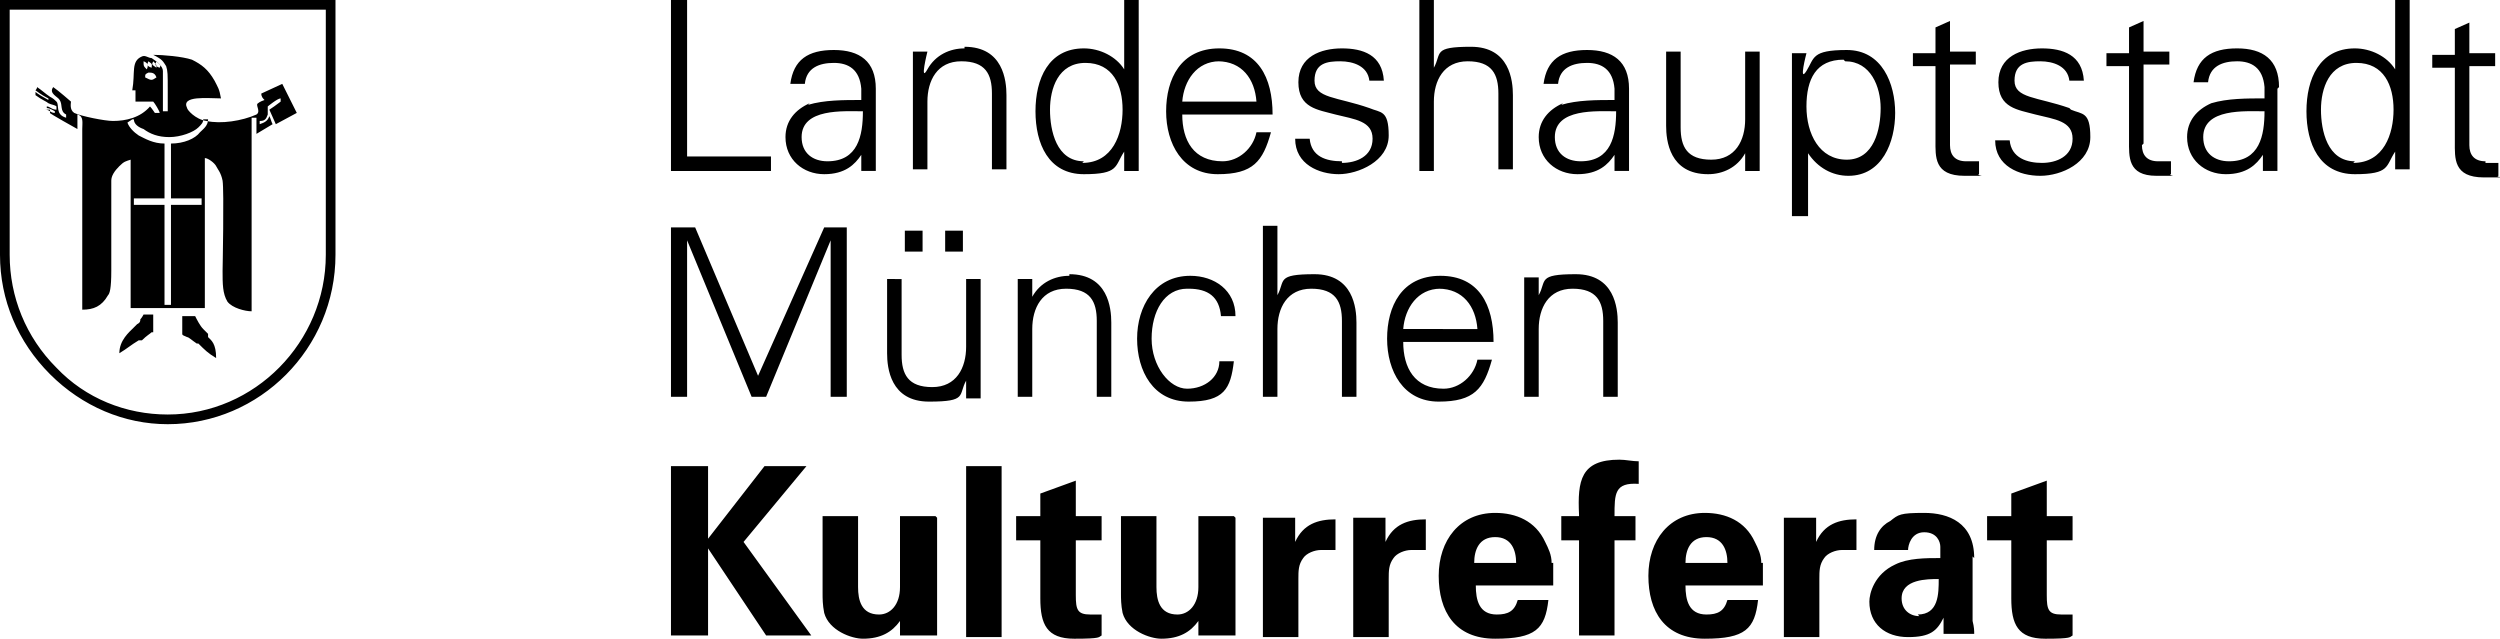
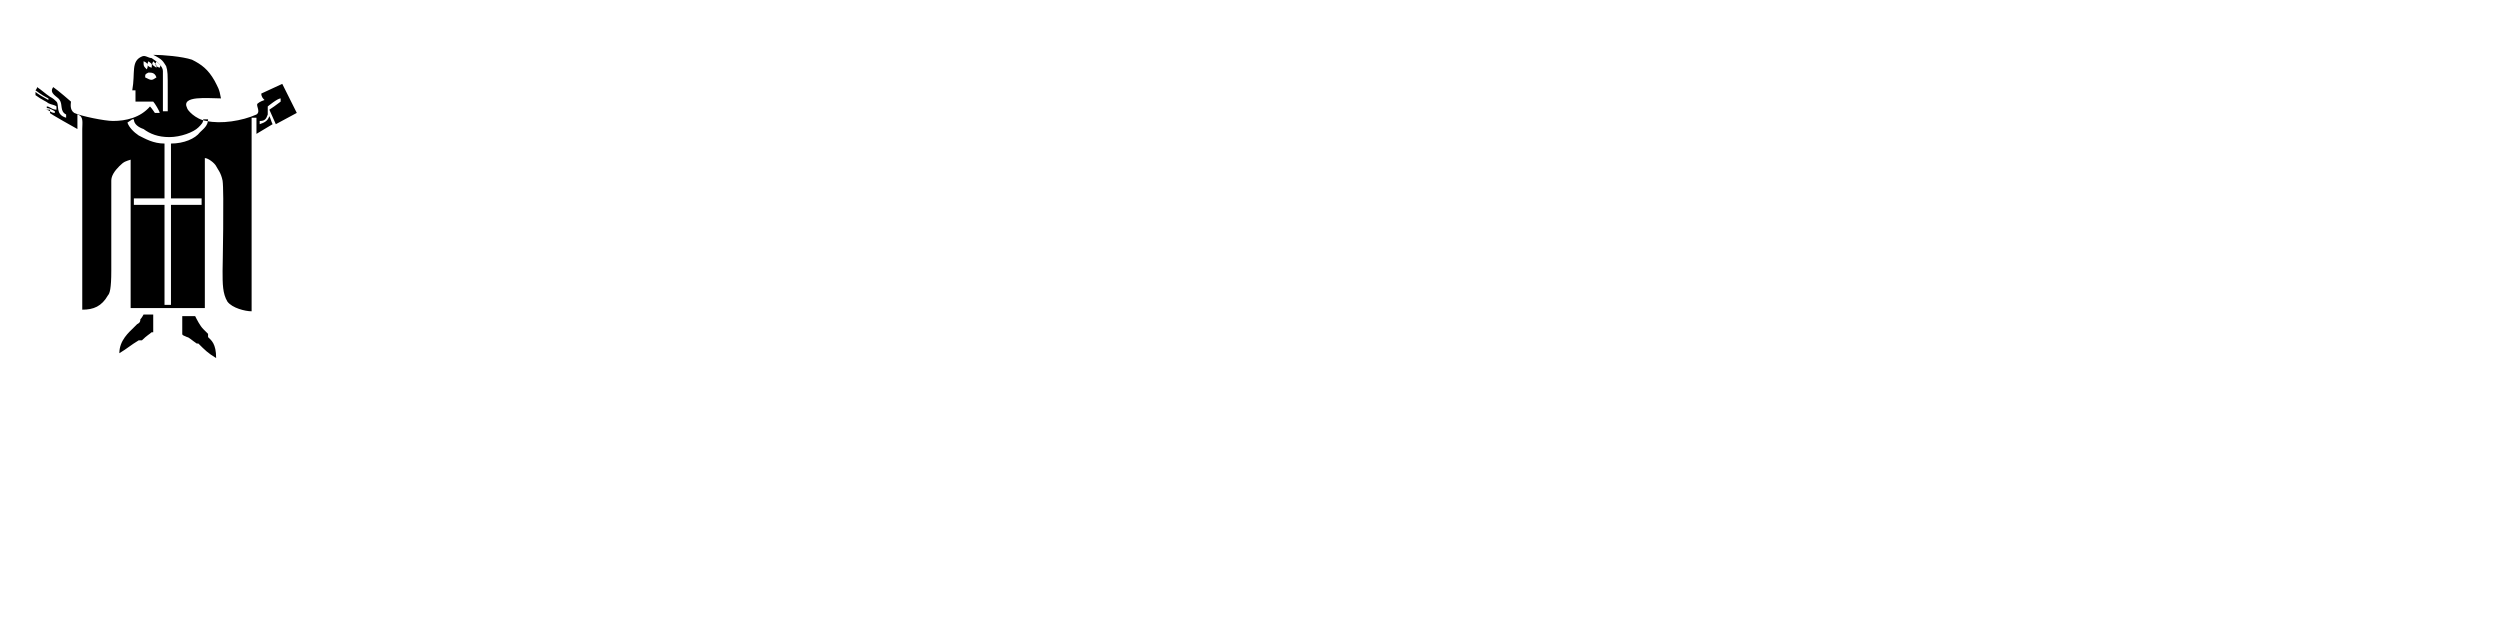
<svg xmlns="http://www.w3.org/2000/svg" viewBox="0 0 155 39.6">
-   <path d="m47.4 28.9-3.5 4.5v-4.5h-2.3v10.5h2.3V34l3.6 5.4h2.8l-4.2-5.8 3.9-4.7h-2.6zM58 32h-2.2v4.4c0 1.1-.6 1.7-1.3 1.7-1.1 0-1.3-.9-1.3-1.7V32H51v4.8c0 .3 0 .7.1 1.2.3 1.1 1.7 1.6 2.4 1.6 1.1 0 1.8-.4 2.3-1.1v.9h2.3v-7.3ZM59.9 28.9h2.2v10.6h-2.2zM66.7 29.8l-2.2.8V32H63v1.5h1.5v3.6c0 1.6.4 2.5 2.1 2.5s1.5-.1 1.7-.2v-1.3h-.7c-.8 0-.9-.3-.9-1.2v-3.4h1.6V32h-1.6v-2.2ZM76.5 32h-2.2v4.4c0 1.1-.6 1.7-1.3 1.7-1.1 0-1.3-.9-1.3-1.7V32h-2.2v4.8c0 .3 0 .7.1 1.2.3 1.1 1.7 1.6 2.4 1.6 1.1 0 1.8-.4 2.3-1.1v.9h2.3v-7.3ZM80.3 33.4v-1.3h-2v7.4h2.2v-3.6c0-.5 0-.9.3-1.3.2-.3.7-.5 1.1-.5h.9v-1.9c-1.1 0-2 .3-2.5 1.4M85.9 33.4v-1.3h-2v7.4h2.2v-3.6c0-.5 0-.9.3-1.3.2-.3.7-.5 1.1-.5h.9v-1.9c-1.1 0-2 .3-2.5 1.4M91.4 34.9c0-.8.3-1.6 1.3-1.6s1.3.8 1.3 1.6h-2.5Zm4.8 0c0-.5-.2-.9-.4-1.3-.6-1.3-1.8-1.8-3.1-1.8-2.2 0-3.5 1.7-3.5 3.9s1 3.9 3.5 3.9 3.1-.6 3.3-2.4h-1.9c-.2.7-.6.9-1.3.9-1.1 0-1.3-.9-1.3-1.8h4.8v-1.4M97.9 32h-1.1v1.5h1.1v5.9h2.2v-5.9h1.3V32h-1.3c0-1.4 0-2.1 1.5-2v-1.4c-.4 0-.8-.1-1.2-.1-2.4 0-2.6 1.3-2.5 3.4M104.5 34.9c0-.8.3-1.6 1.3-1.6s1.3.8 1.3 1.6h-2.5Zm4.7 0c0-.5-.2-.9-.4-1.3-.6-1.3-1.8-1.8-3.1-1.8-2.2 0-3.5 1.7-3.5 3.9s1 3.9 3.5 3.9 3.1-.6 3.3-2.4h-1.9c-.2.7-.6.9-1.3.9-1.1 0-1.3-.9-1.3-1.8h4.8v-1.4M112.6 33.4v-1.3h-2v7.4h2.2v-3.6c0-.5 0-.9.3-1.3.2-.3.7-.5 1.1-.5h.9v-1.9c-1.1 0-2 .3-2.5 1.4M119 38.2c-.6 0-1.1-.4-1.1-1.1 0-1.2 1.6-1.2 2.3-1.2 0 .9 0 2.2-1.3 2.2m3.5-3.5c0-2.2-1.6-2.8-3.1-2.8s-1.6.1-2.1.5c-.6.3-1 .9-1 1.8h2.1c0-.3.2-1.1 1-1.1s1 .6 1 .9v.7c-.9 0-2 0-2.8.4-1.3.6-1.6 1.8-1.6 2.3 0 1.4 1 2.2 2.4 2.2s1.8-.4 2.2-1.2v1h1.9c0-.2 0-.4-.1-.8v-4ZM126.9 29.8l-2.2.8V32h-1.5v1.5h1.5v3.6c0 1.6.4 2.5 2.1 2.5s1.5-.1 1.7-.2v-1.3h-.7c-.8 0-.9-.3-.9-1.2v-3.4h1.6V32h-1.6v-2.2ZM42.6 14.9l4 9.7h.9l4-9.7v9.7h1V14.1h-1.4L47 23.3l-3.9-9.2h-1.5v10.5h1v-9.7zM60.8 24.6V17.3h-.9v4.2c0 1.3-.6 2.5-2.1 2.5s-1.9-.8-1.9-2v-4.7H55v4.6c0 .9.2 3 2.6 3s1.8-.4 2.3-1.3v1.1h.9ZM56.1 14.3h1.1v1.3h-1.1zM58.6 14.3h1.1v1.3h-1.1zM66.3 17.1c-.9 0-1.8.4-2.3 1.3v-1.1h-.9V24.6h.9v-4.2c0-1.3.6-2.5 2.1-2.5s1.9.8 1.9 2v4.7h.9V20c0-.9-.2-3-2.6-3M73.7 17.9c1.2 0 1.9.5 2 1.7h.9c0-1.6-1.3-2.5-2.8-2.5-2.2 0-3.3 1.9-3.3 3.9s1 3.9 3.2 3.9 2.6-.8 2.8-2.5h-.9c0 1-.9 1.7-2 1.7s-2.2-1.4-2.2-3.1.8-3.1 2.2-3.1M84.1 24.6V20c0-.9-.2-3-2.6-3s-1.8.4-2.3 1.3V14h-.9v10.6h.9v-4.2c0-1.3.6-2.5 2.1-2.5s1.9.8 1.9 2v4.7h.9ZM89.2 17.9c1.5 0 2.3 1.1 2.4 2.5H87c.1-1.3.9-2.5 2.3-2.5m3.2 4.4h-.9c-.2 1-1.1 1.8-2.1 1.8-1.8 0-2.5-1.3-2.5-2.9h5.6c0-2.3-.9-4.1-3.3-4.1S86 19 86 21s1 3.9 3.2 3.9 2.8-.8 3.3-2.6M94.5 24.6h.9v-4.2c0-1.3.6-2.5 2.1-2.5s1.9.8 1.9 2v4.7h.9V20c0-.9-.2-3-2.6-3s-1.8.4-2.3 1.3v-1.1h-.9V24.5ZM41.6 0v10.6h6.2v-.9h-5.2V0h-1zM51.3 10c-.9 0-1.6-.5-1.6-1.5 0-1.8 2.6-1.6 3.8-1.6 0 1.5-.3 3.1-2.2 3.1m-1.1-3.6c-.9.4-1.5 1.1-1.5 2.1 0 1.4 1.1 2.3 2.4 2.3s1.9-.6 2.3-1.2v-.1 1.1h.9V5.5c0-1.7-1-2.4-2.6-2.4s-2.5.6-2.7 2.1h.9c.1-1 .9-1.3 1.8-1.3s1.6.4 1.7 1.6v.7c-1.1 0-2.3 0-3.3.3M59.8 3c-.9 0-1.8.4-2.3 1.3s0-1.1 0-1.1h-.9V10.5h.9V6.3c0-1.3.6-2.5 2.1-2.5s1.9.8 1.9 2v4.7h.9V5.9c0-.9-.2-3-2.6-3M67.2 10c-1.7 0-2.1-1.9-2.1-3.2s.5-2.9 2.2-2.9 2.3 1.4 2.3 2.9-.6 3.3-2.5 3.3m2.6-.6v1.1h.9V0h-.9v4.3c-.5-.8-1.5-1.3-2.5-1.3-2.2 0-3 1.9-3 3.9s.8 3.9 3 3.9 1.9-.5 2.5-1.4ZM75.5 3.8c1.5 0 2.3 1.1 2.4 2.5h-4.6c.1-1.3.9-2.5 2.3-2.5m2.3 4.4c-.2 1-1.1 1.8-2.1 1.8-1.8 0-2.5-1.3-2.5-2.9h5.6c0-2.3-.9-4.1-3.3-4.1s-3.3 1.9-3.3 3.9 1 3.9 3.2 3.9 2.8-.8 3.3-2.6h-.9ZM83.2 10c-1 0-1.9-.3-2-1.4h-.9c0 1.6 1.5 2.2 2.7 2.2s3.1-.8 3.1-2.4-.5-1.4-1.2-1.7c-2-.7-3.4-.6-3.4-1.7s.8-1.2 1.6-1.2 1.7.3 1.8 1.2h.9c-.1-1.6-1.3-2-2.6-2s-2.7.5-2.7 2.1 1.2 1.7 2.3 2c1.2.3 2.3.4 2.3 1.5s-1 1.5-1.9 1.5M88.9 6.3c0-1.3.6-2.5 2.1-2.5s1.9.8 1.9 2v4.7h.9V5.9c0-.9-.2-3-2.6-3s-1.8.4-2.3 1.3V0H88v10.6h.9V6.4ZM98 10c-.9 0-1.6-.5-1.6-1.5 0-1.8 2.6-1.6 3.8-1.6 0 1.5-.3 3.1-2.2 3.1m-1.1-3.6c-.9.4-1.5 1.1-1.5 2.1 0 1.4 1.1 2.3 2.4 2.3s1.9-.6 2.3-1.2v-.1 1.1h.9V5.5c0-1.7-1-2.4-2.6-2.4s-2.5.6-2.7 2.1h.9c.1-1 .9-1.3 1.8-1.3s1.6.4 1.7 1.6v.7c-1.1 0-2.3 0-3.3.3M105.9 10.8c.9 0 1.8-.4 2.3-1.3v1.1h.9V3.2h-.9v4.2c0 1.3-.6 2.5-2.1 2.5s-1.9-.8-1.9-2V3.2h-.9v4.6c0 .9.2 3 2.6 3M114.4 3.8c1.6 0 2.2 1.6 2.2 2.9s-.4 3.2-2.1 3.2-2.5-1.6-2.5-3.3.6-2.9 2.3-2.9m-3.1 9.7h.9V9.5c.6.9 1.5 1.4 2.5 1.4 2.1 0 2.9-2.1 2.9-3.9s-.8-3.9-3-3.9-2 .5-2.5 1.3 0-1.1 0-1.1h-.9v10.1ZM120.9 8.9V4h1.6v-.8h-1.6V1.3l-.9.4v1.6h-1.4v.8h1.4v4.6c0 1-.1 2.2 1.8 2.2s.6 0 .9-.1V10h-.8c-.7 0-1-.4-1-1M128.3 6.7c-2-.7-3.4-.6-3.4-1.7s.8-1.2 1.6-1.2 1.7.3 1.8 1.2h.9c-.1-1.6-1.3-2-2.6-2s-2.7.5-2.7 2.1 1.2 1.7 2.3 2c1.2.3 2.3.4 2.3 1.5s-1 1.5-1.9 1.5-1.9-.3-2-1.4h-.9c0 1.6 1.5 2.2 2.8 2.2s3.1-.8 3.1-2.4-.5-1.4-1.2-1.7M132.9 8.9V4h1.6v-.8h-1.6V1.3l-.9.4v1.6h-1.4v.8h1.4v4.6c0 1-.1 2.2 1.7 2.2s.6 0 .9-.1V10h-.8c-.7 0-1-.4-1-1M138.2 10c-.9 0-1.6-.5-1.6-1.5 0-1.8 2.6-1.6 3.8-1.6 0 1.5-.3 3.1-2.2 3.1m3.1-4.6c0-1.7-1-2.4-2.6-2.4s-2.5.6-2.7 2.1h.9c.1-1 .9-1.3 1.8-1.3s1.6.4 1.7 1.6v.7c-1.1 0-2.3 0-3.3.3-.9.4-1.5 1.1-1.5 2.1 0 1.4 1.1 2.3 2.4 2.3s1.9-.6 2.3-1.2v-.1 1.1h.9V5.5ZM146 10c-1.7 0-2.1-1.9-2.1-3.2s.5-2.9 2.2-2.9 2.3 1.4 2.3 2.9-.6 3.3-2.5 3.3M149.4 0h-.9v4.3C148 3.5 147 3 146 3c-2.2 0-3 1.9-3 3.9s.8 3.9 3 3.9 1.9-.5 2.5-1.4v1.1h.9V0ZM154.1 10c-.7 0-1-.4-1-1V4.1h1.6v-.8h-1.6V1.4l-.9.4v1.6h-1.4v.8h1.4v4.6c0 1-.1 2.2 1.8 2.2s.6 0 .9-.1v-.8h-.8M.6.6h19.6v15.2c0 5.4-4.4 9.9-9.8 9.9-2.6 0-5.1-1-6.9-2.9-1.9-1.9-2.9-4.4-2.9-7V.6ZM0 15.8c0 2.8 1.1 5.4 3.1 7.4s4.6 3.1 7.3 3.1c5.7 0 10.4-4.7 10.4-10.5V0H0v15.8Z" />
  <path d="M8.3 7.4c0 .3.3.5.6.6.4.3.9.5 1.6.5s1.5-.3 1.8-.6c.2-.2.3-.3.3-.5h.3c0 .4-.3.6-.5.8-.3.4-1 .7-1.8.7v3.4h1.9v.4h-1.9v6.2h-.4v-6.2H8.3v-.4h1.9V8.9c-.7 0-1.2-.3-1.6-.5-.3-.2-.6-.5-.7-.8l.3-.2Zm1.4-3.6c.2.2.3.2.2.4-.3-.1-.3-.2-.2-.4m-.7 1c0-.2 0-.2.2-.3.2 0 .4 0 .5.3-.3.2-.3.2-.7 0m-.1-1c.3.1.3.3.2.5-.2-.2-.2-.2-.2-.5m.3 0c.3.2.2.2.2.4-.3-.1-.3-.2-.2-.4m.3 0c.2.2.2.2.2.4-.3-.2-.3-.2-.2-.4m-6.4 3V7C3 7 4.8 8 4.8 8v-.9c.4.1.3.5.3.9v11.2c.7 0 1.2-.2 1.6-.9.1-.1.2-.4.2-1.5v-5.6c0-.3.2-.6.5-.9s.4-.3.7-.4v9.2h4.6V9.8c.2 0 .6.3.7.5.1.2.3.4.4.9.1.6 0 5.5 0 5.6 0 .8 0 1.4.3 1.9.3.4 1.1.6 1.5.6v-12h.3v1l1-.6c-.1-.2-.1-.3-.2-.5-.1.3-.3.4-.6.5v-.2c.3 0 .4-.1.5-.4v-.5s.6-.5.8-.5v.2c-.4.3-.4.3-.7.5l.4.9 1.3-.7-.9-1.8-1.3.6c0 .2.1.3.2.4-.3.1-.4.2-.4.2-.2.1.2.5-.1.7-.9.4-2.2.6-3.1.4-.7-.1-1.2-.7-1.2-.8-.4-.8 1.3-.6 2.1-.6-.1-.6-.2-.7-.4-1.1-.4-.7-.8-1-1.4-1.3-.6-.2-1.8-.3-2.4-.3.6.3.6.4.8.7.1.3.1.5.1 1.5v1.3h-.3V4.4c0-.3-.4-.6-.7-.8-.2 0-.4-.2-.6-.1-.7.3-.4 1-.6 2.1h.2v.7h1.1c.1.1.4.6.4.7h-.3s-.2-.3-.3-.4c-.6.7-1.5.9-2.3.9-.5 0-2-.3-2.4-.5-.3-.2-.2-.6-.2-.7 0 0-.8-.7-1.1-.9-.3.4.3.6.4.8.2.3 0 .7.4.9v.2c-.7-.2-.4-.8-.6-1-.1-.1-.2-.2-.4-.3-.3-.2-.5-.4-.8-.6 0 0 0 .1-.1.2.4.3.6.4.8.5v.1c-.2-.1-.7-.4-.8-.5v.2c.4.3.7.4.8.5.2.1.4.1.5.2v.2c-.3 0-.4-.2-.6-.2v.1c.2 0 .5.2.5.2V7c-.3 0-.3-.2-.6-.2M8.9 19.5s-.1.2-.2.3c0 .1 0 .2-.2.3l-.2.2c-.3.3-.9.8-.9 1.6.5-.3.7-.5 1.2-.8h.2c.3-.3.5-.4.6-.5h.1v-1.1h-.8ZM12.9 20.7l-.3-.3c-.2-.2-.4-.6-.5-.8h-.8v1.1c0 .1.1.1.3.2.1 0 .3.2.6.4h.1c.4.4.6.6 1.1.9 0-.9-.3-1.1-.5-1.3" />
</svg>